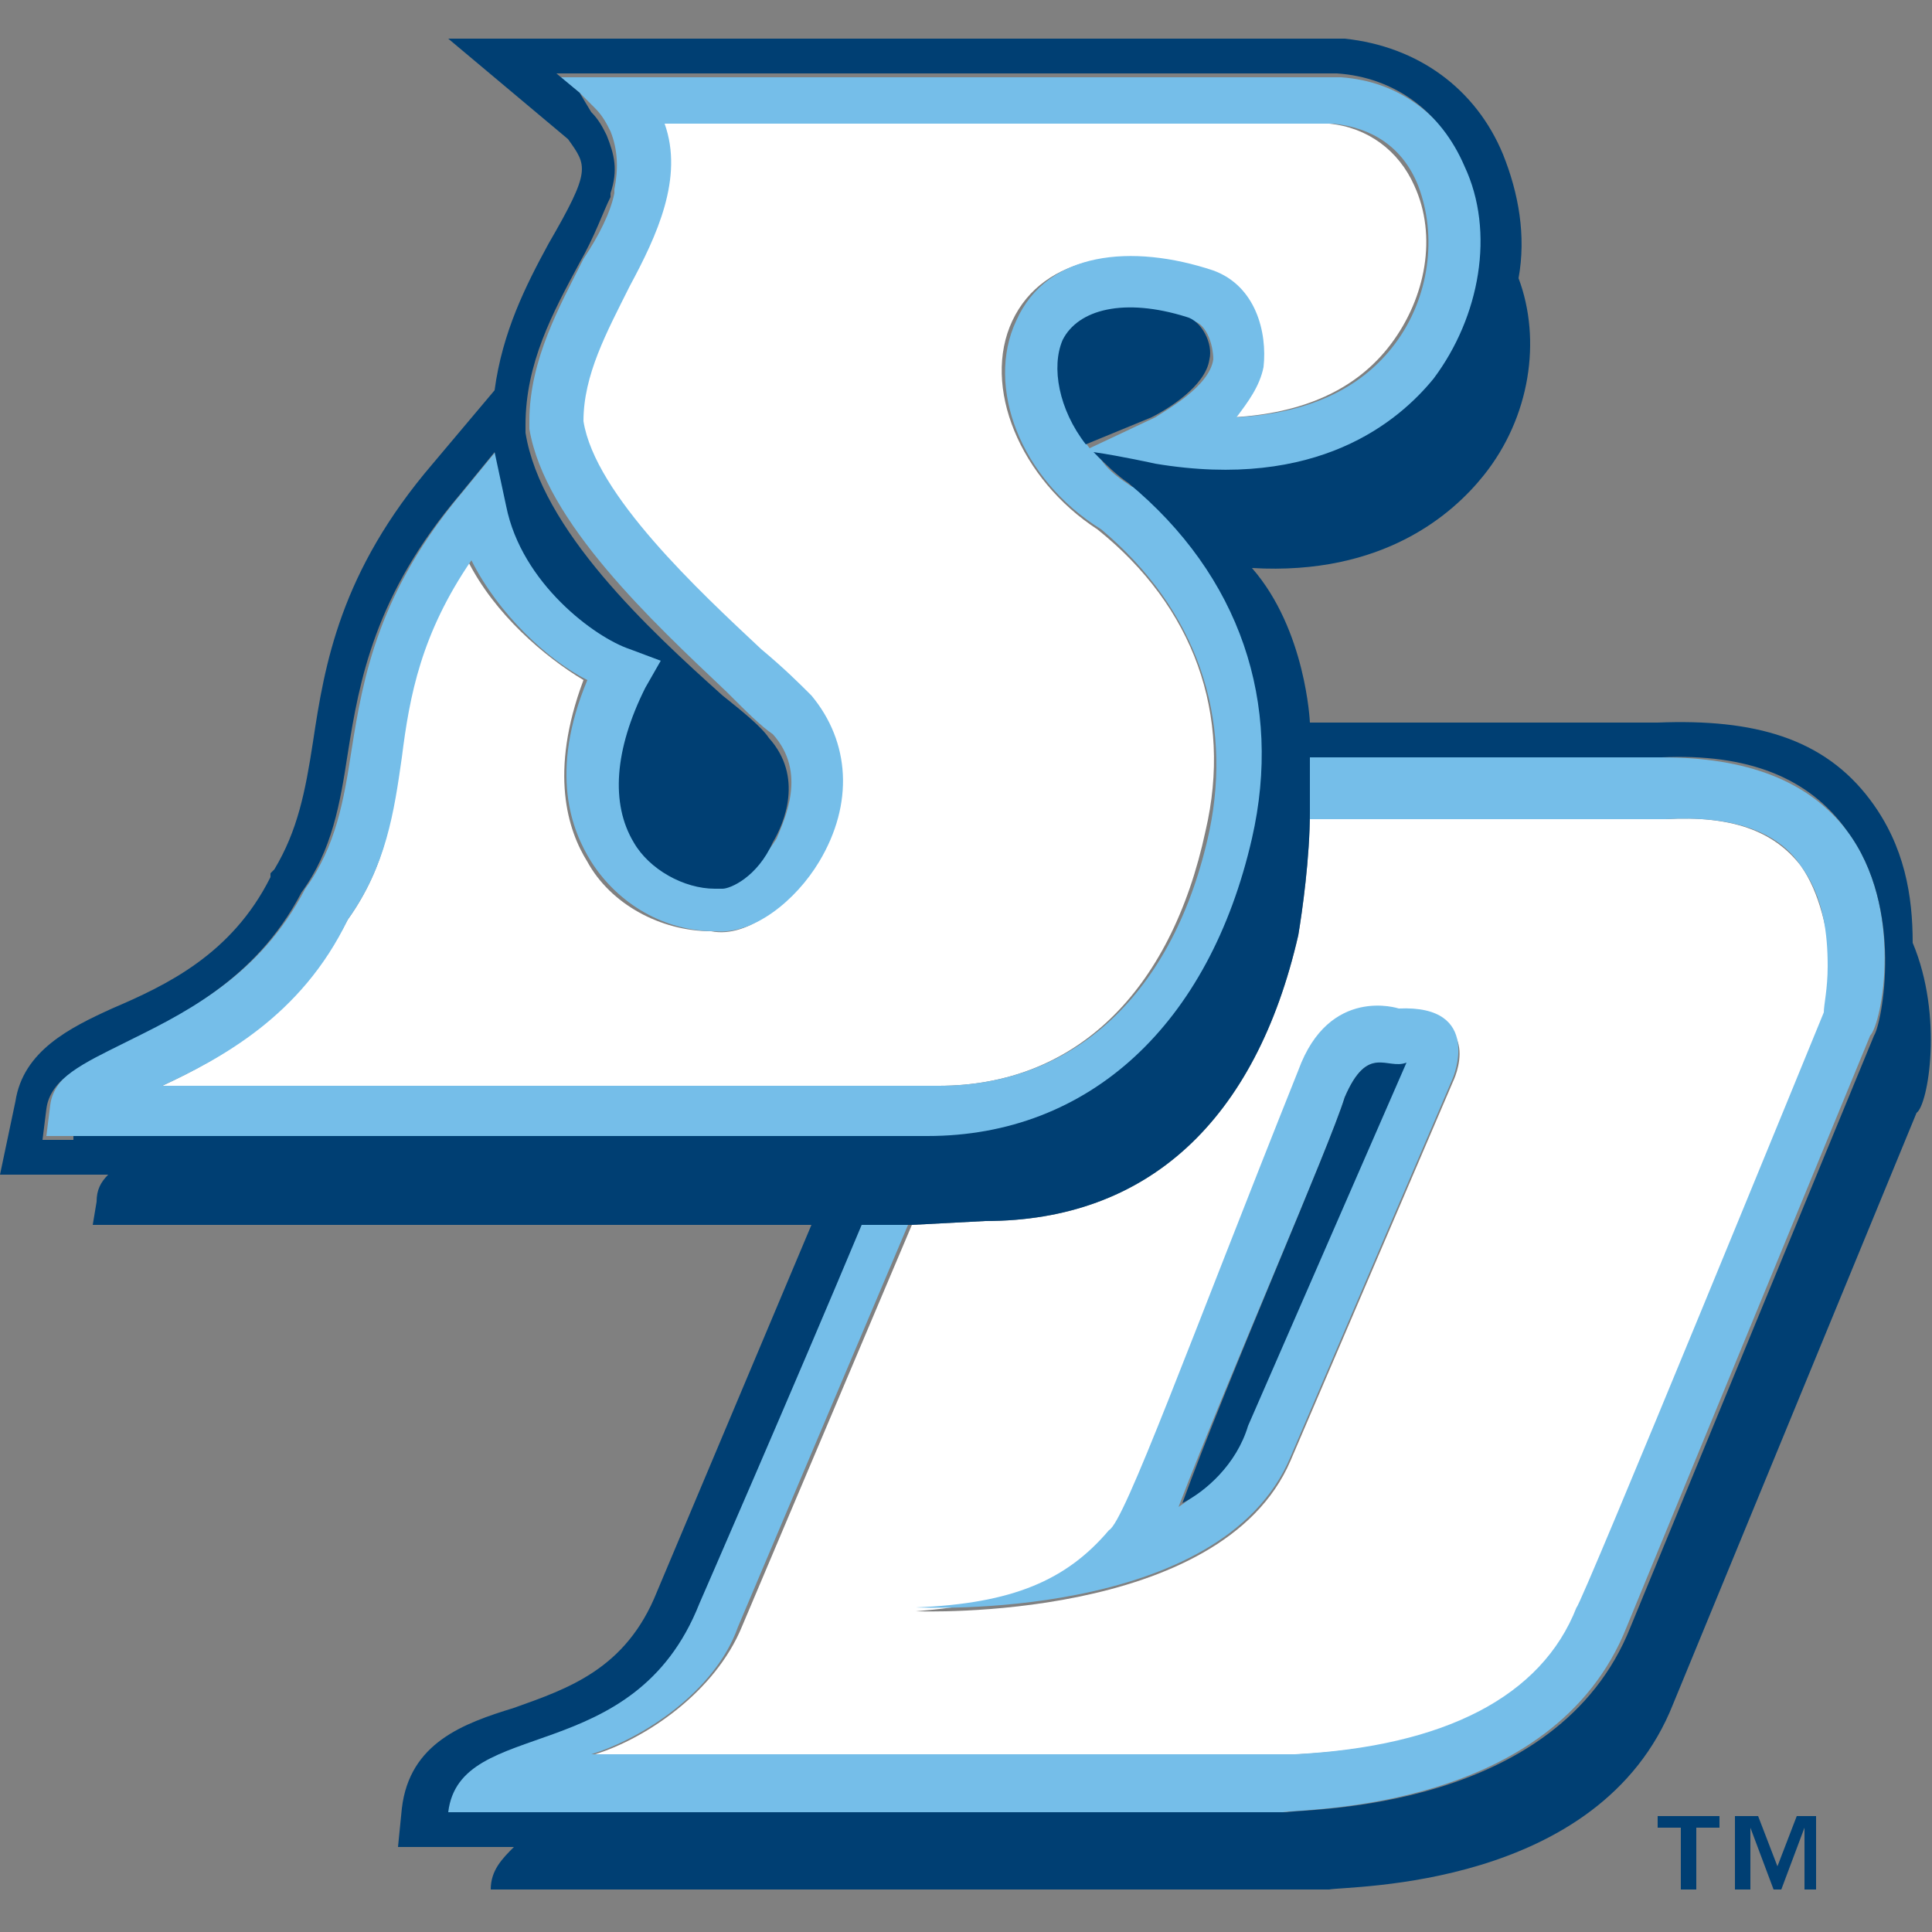
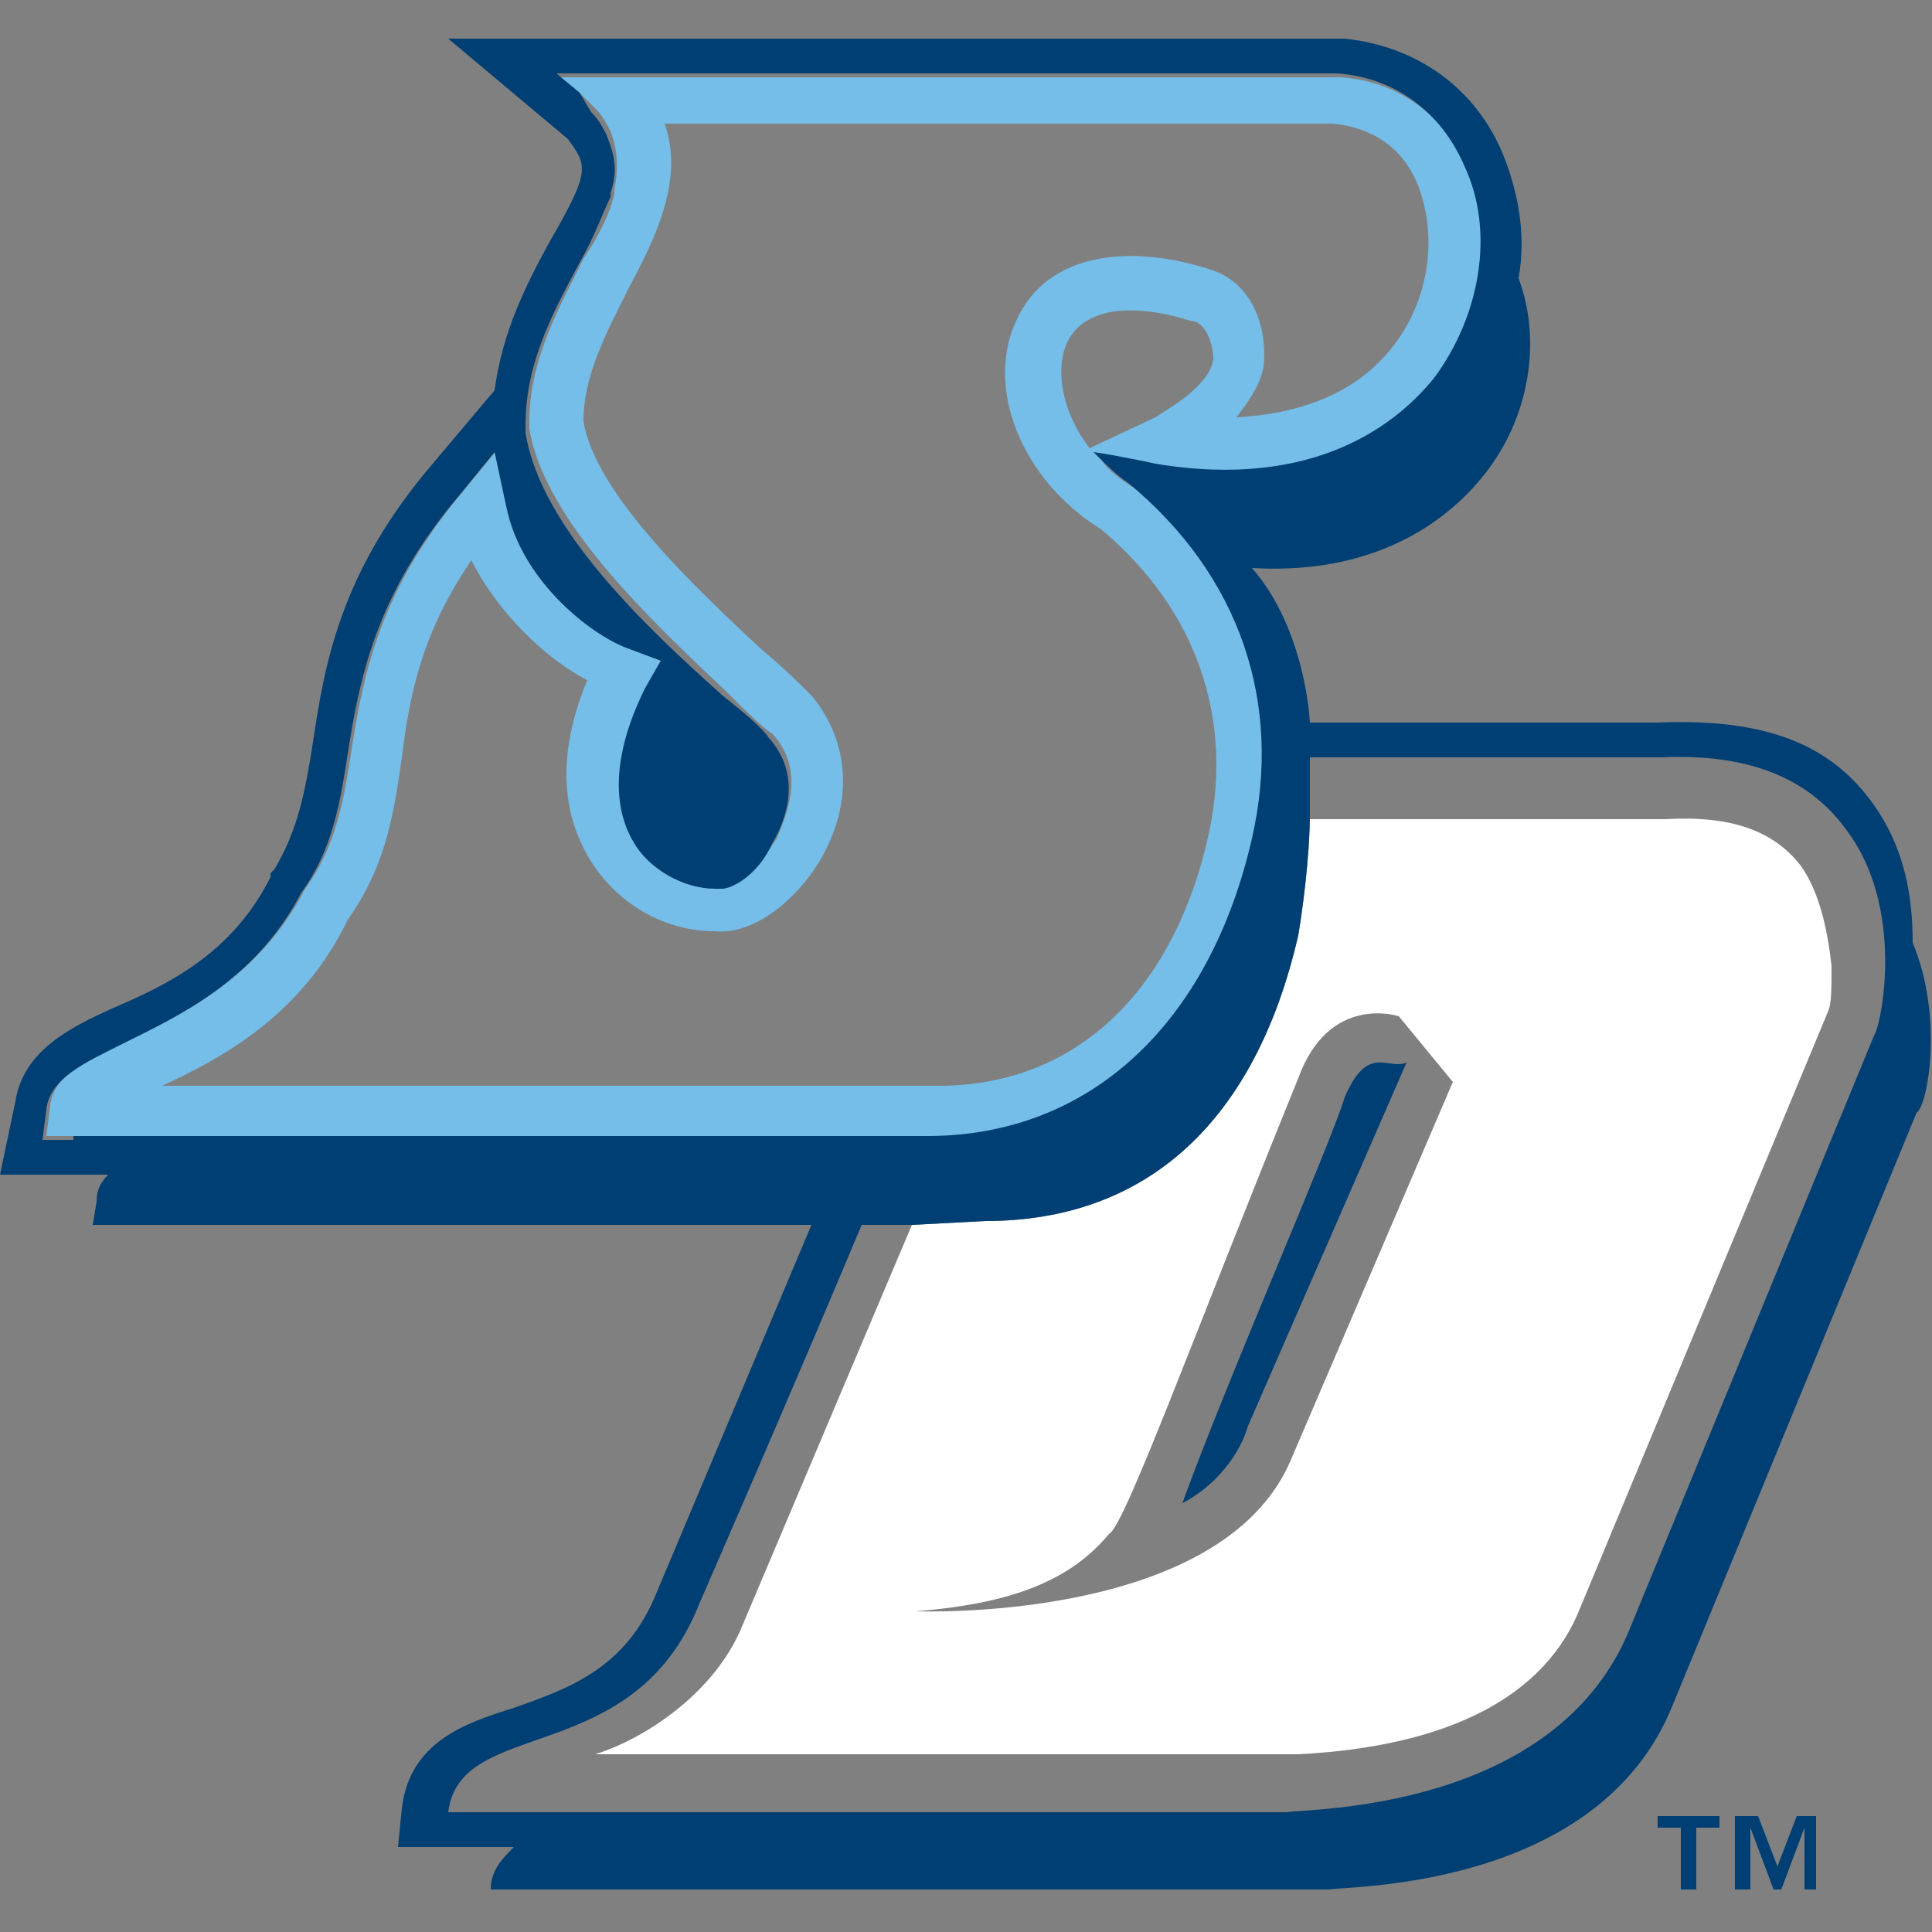
<svg xmlns="http://www.w3.org/2000/svg" version="1.1" id="Layer_1" x="0px" y="0px" viewBox="0 0 50 50" style="enable-background:new 0 0 50 50;" xml:space="preserve">
  <rect x="0" y="0" width="50" height="50" fill="#808080" stroke="none" />
  <style type="text/css">
	.st0{fill:#FFFFFF;}
	.st1{fill:#75BEE9;}
	.st2{fill:#003F73;}
</style>
  <g>
    <g>
-       <path class="st0" d="M31.2,21.5c0.7-3-0.3-5.8-2.8-7.8c-2-1.3-3-3.7-2.2-5.4c0.8-1.7,3-2,5.1-1.3c1.1,0.4,1.4,1.7,1.3,2.5    c-0.1,0.5-0.3,1-0.7,1.3c1.8-0.1,3.2-0.7,4.1-1.9c0.9-1.2,1.2-2.8,0.6-4.1c-0.4-0.9-1.2-1.5-2.2-1.6l0,0c-0.2,0-17.3,0-17.3,0    c0.5,1.3-0.2,2.9-0.9,4.2c-0.6,1.1-1.2,2.3-1.2,3.5c0.4,2,3,4.5,4.6,5.9c0.5,0.5,1,0.9,1.3,1.2c1,1.2,1.1,2.8,0.2,4.3    c-0.6,1-1.7,2-2.7,1.8c-1.3,0-2.6-0.7-3.2-1.8c-0.5-0.8-1-2.3-0.1-4.7c-1-0.6-2.3-1.7-3-3.1c-1.3,1.9-1.6,3.5-1.8,5.1    C10.2,21,10,22.4,9,23.8c-1.3,2.5-3.3,3.6-4.8,4.3c5.7,0,20.1,0,20.1,0C27.8,28.1,30.3,25.7,31.2,21.5z" />
-       <path class="st0" d="M46.6,22.4c-0.7-0.9-1.8-1.3-3.5-1.2l-9.2,0l0-0.2c0,1.2-0.2,2.6-0.3,3.2c-1.1,4.8-3.9,7.4-8.1,7.4l-1.9,0.1    l-4.4,10.4l0,0c-0.7,1.7-2.5,2.9-3.8,3.3c6,0,18,0,18,0c0.1,0,0.2,0,0.2,0c3.9-0.2,6.4-1.5,7.3-3.8c0,0,6.4-15.4,6.4-15.4s0,0,0,0    c0.1-0.2,0.1-0.6,0.1-1.2C47.3,24.1,47.1,23.1,46.6,22.4z M37.6,28l-4.2,9.8c-1.8,4.2-9.6,3.9-9.7,3.9c2.5-0.2,4-0.8,5-2    c0.4-0.2,2.1-4.9,4.9-11.8c0.8-2.2,2.6-1.6,2.6-1.6C38.5,26.2,37.6,28,37.6,28z" />
+       <path class="st0" d="M46.6,22.4c-0.7-0.9-1.8-1.3-3.5-1.2l-9.2,0l0-0.2c0,1.2-0.2,2.6-0.3,3.2c-1.1,4.8-3.9,7.4-8.1,7.4l-1.9,0.1    l-4.4,10.4l0,0c-0.7,1.7-2.5,2.9-3.8,3.3c6,0,18,0,18,0c0.1,0,0.2,0,0.2,0c3.9-0.2,6.4-1.5,7.3-3.8c0,0,6.4-15.4,6.4-15.4s0,0,0,0    c0.1-0.2,0.1-0.6,0.1-1.2C47.3,24.1,47.1,23.1,46.6,22.4z M37.6,28l-4.2,9.8c-1.8,4.2-9.6,3.9-9.7,3.9c2.5-0.2,4-0.8,5-2    c0.4-0.2,2.1-4.9,4.9-11.8c0.8-2.2,2.6-1.6,2.6-1.6z" />
    </g>
    <g>
-       <path class="st1" d="M47.8,21.5c-1-1.3-2.6-1.9-4.8-1.9l-9.1,0c0,0,0,0.6,0,1.4l0,0.2l9.2,0c1.7-0.1,2.9,0.3,3.5,1.2    c0.6,0.8,0.7,1.8,0.7,2.6c0,0.6-0.1,1-0.1,1.2c0,0,0,0,0,0s-6.3,15.4-6.4,15.4c-0.9,2.3-3.4,3.6-7.3,3.8c0,0-0.1,0-0.2,0    c0,0-12,0-18,0c1.3-0.4,3.2-1.6,3.8-3.3l0,0l4.4-10.4h-1.3c-1.8,4.3-4.2,9.8-4.2,9.8c-1.7,4.3-6.2,2.9-6.5,5.4h21.7    c0.5-0.1,7,0,8.9-4.8c0,0,6.3-15.3,6.3-15.3C48.7,26.5,49.3,23.5,47.8,21.5z" />
      <path class="st1" d="M32.6,21.8c0.8-3.5-0.4-6.8-3.2-9.2c0,0,0,0-0.1,0l0,0c-0.3-0.2-0.6-0.4-0.8-0.7c0,0,0,0-0.1-0.1    c0.7,0.1,1.6,0.3,1.6,0.3c4.2,0.7,6.3-1.1,7.2-2.2c1.2-1.6,1.6-3.7,0.8-5.5c-0.6-1.4-1.8-2.3-3.3-2.4H14.5L15,2.4l0.4,0.4    c0.2,0.2,0.3,0.4,0.4,0.6c0,0,0,0,0,0c0.2,0.5,0.2,1,0.1,1.5c0,0,0,0,0,0.1c0,0,0,0,0,0c-0.1,0.5-0.4,1.1-0.8,1.7    c-0.6,1.2-1.4,2.6-1.4,4.2v0.1l0,0.1c0.4,2.4,3.2,5,5.1,6.8c0.5,0.5,0.9,0.9,1.2,1.1c0.9,1,0.3,2.2,0.1,2.7    c-0.5,0.8-1.2,1.2-1.3,1.2l-0.1,0h-0.1c-0.9,0-1.7-0.5-2.1-1.2c-0.6-1-0.5-2.4,0.3-4l0.4-0.7l-0.8-0.3c-0.9-0.3-2.8-1.7-3.2-3.7    l-0.3-1.4L12,12.7c-2.2,2.6-2.6,4.8-2.9,6.7c-0.2,1.3-0.4,2.5-1.2,3.6l0,0l0,0c-1.2,2.3-3.1,3.2-4.6,3.9c-1,0.5-1.9,0.9-2,1.7    l-0.1,0.8h0.8h22.3C28.4,29.5,31.5,26.6,32.6,21.8z M31.4,9.3c-0.1,0.7-1.2,1.3-1.5,1.5l-1.7,0.8c-0.7-0.9-0.9-2-0.6-2.7    c0.4-0.9,1.6-1.1,3.2-0.6C31.2,8.3,31.4,8.9,31.4,9.3z M9,23.8c1-1.4,1.2-2.8,1.4-4.2c0.2-1.6,0.5-3.2,1.8-5.1    c0.7,1.4,2,2.6,3,3.1c-1,2.4-0.4,3.9,0.1,4.7c0.7,1.1,1.9,1.8,3.2,1.8c1,0.1,2.1-0.8,2.7-1.8c0.9-1.5,0.8-3.1-0.2-4.3    c-0.3-0.3-0.7-0.7-1.3-1.2c-1.6-1.5-4.3-4-4.6-5.9c0-1.2,0.6-2.3,1.2-3.5c0.7-1.3,1.4-2.8,0.9-4.2c0,0,17.2,0,17.3,0l0,0    c1,0.1,1.8,0.6,2.2,1.6c0.5,1.3,0.3,2.9-0.6,4.1c-0.9,1.2-2.3,1.8-4.1,1.9c0.3-0.4,0.6-0.8,0.7-1.3c0.1-0.9-0.2-2.1-1.3-2.5    c-2.1-0.7-4.3-0.5-5.1,1.3c-0.8,1.7,0.1,4.1,2.2,5.4c2.5,2.1,3.4,4.9,2.8,7.8c-0.9,4.2-3.5,6.6-7,6.6c0,0-14.4,0-20.1,0    C5.7,27.4,7.8,26.3,9,23.8z" />
-       <path class="st1" d="M28.7,39.6c-1.1,1.3-2.5,1.9-5,2c0.1,0,7.9,0.4,9.7-3.9l4.2-9.8c0,0,0.8-1.9-1.4-1.8c0,0-1.8-0.6-2.6,1.6    C30.8,34.7,29.1,39.4,28.7,39.6z M34.8,28.4c0.6-1.4,1.1-0.7,1.5-0.8c0,0-4.1,9.4-4.1,9.4c-0.3,0.9-1.1,1.6-1.7,2    C31.8,35.6,34.4,29.7,34.8,28.4z" />
    </g>
    <g>
      <path class="st2" d="M49.5,24.4c0-1.2-0.2-2.5-1.1-3.7c-1.2-1.6-3-2.1-5.5-2c0,0-9,0-9,0s-0.1-2.4-1.5-4c3.4,0.2,5.2-1.4,6-2.4    c1.2-1.5,1.5-3.5,0.9-5.1c0.2-1.1,0-2.2-0.4-3.2c-0.7-1.7-2.2-2.8-4.1-3L11.6,1l3.1,2.6c0.5,0.7,0.6,0.8-0.5,2.7    c-0.6,1.1-1.2,2.3-1.4,3.8l-1.6,1.9c-2.4,2.8-2.8,5.2-3.1,7.2c-0.2,1.3-0.4,2.3-1,3.3L7,22.6L7,22.7c-1,2-2.7,2.8-4.1,3.4    c-1.1,0.5-2.3,1.1-2.5,2.4L0,30.4h1.9h0.9c-0.2,0.2-0.3,0.4-0.3,0.7l-0.1,0.6h0.8h17.8l-4,9.5c-0.8,2-2.3,2.5-3.7,3    c-1.3,0.4-2.7,0.9-2.9,2.6l-0.1,1h1c0,0,2,0,2,0c-0.3,0.3-0.6,0.6-0.6,1.1h21.7c0.5-0.1,7,0,8.9-4.8c0,0,6.3-15.3,6.3-15.3    C49.9,28.6,50.3,26.3,49.5,24.4z M1.9,29.5H1.1l0.1-0.8c0.1-0.8,1-1.2,2-1.7c1.4-0.7,3.4-1.6,4.6-3.9l0,0l0,0    c0.8-1.1,1-2.3,1.2-3.6c0.3-1.9,0.7-4.1,2.9-6.7l0.9-1.1l0.3,1.4c0.4,2,2.3,3.4,3.2,3.7l0.8,0.3l-0.4,0.7c-0.8,1.6-0.9,3-0.3,4    c0.4,0.7,1.3,1.2,2.1,1.2h0.1l0.1,0c0.2,0,0.9-0.3,1.3-1.2c0.3-0.5,0.8-1.7-0.1-2.7c-0.2-0.3-0.7-0.7-1.2-1.1    c-1.9-1.7-4.7-4.3-5.1-6.8l0-0.1V11c0-1.6,0.7-2.9,1.4-4.2c0.4-0.7,0.6-1.3,0.8-1.7c0,0,0,0,0,0c0,0,0,0,0-0.1    c0.2-0.6,0.1-1-0.1-1.5c0,0,0,0,0,0c-0.1-0.2-0.2-0.4-0.4-0.6L15,2.4l-0.6-0.5h0h20.2c1.5,0.1,2.7,1,3.3,2.4    c0.8,1.7,0.4,3.9-0.8,5.5c-0.9,1.1-3,2.9-7.2,2.2c0,0-0.9-0.2-1.6-0.3c0,0,0,0,0.1,0.1c0.2,0.2,0.5,0.5,0.8,0.7l0,0l0,0l0,0    c2.9,2.4,4,5.7,3.2,9.2c-1.1,4.8-4.2,7.7-8.4,7.7H1.9z M48.5,26.8c0,0-6.3,15.3-6.3,15.3c-1.9,4.8-8.4,4.7-8.9,4.8H11.6    c0.3-2.5,4.8-1.1,6.5-5.4c0,0,2.4-5.5,4.2-9.8h1.3l1.9-0.1c4.2,0,7-2.6,8.1-7.4c0.1-0.6,0.3-2,0.3-3.2c0-0.8,0-1.4,0-1.4l9.1,0    c2.2-0.1,3.8,0.5,4.8,1.9C49.3,23.5,48.7,26.5,48.5,26.8z" />
-       <path class="st2" d="M29.8,10.8c0.4-0.2,1.4-0.8,1.5-1.5c0.1-0.4-0.2-1-0.6-1.1c-1.6-0.5-2.8-0.2-3.2,0.6    c-0.3,0.7-0.1,1.8,0.6,2.7L29.8,10.8z" />
      <path class="st2" d="M34.8,28.4c-0.4,1.3-3,7.2-4.2,10.5c0.6-0.3,1.4-1,1.7-2c0,0,4.1-9.4,4.1-9.4C35.9,27.7,35.4,27,34.8,28.4z" />
    </g>
  </g>
  <polygon class="st2" points="42.9,47.3 43.5,47.3 43.5,48.9 43.9,48.9 43.9,47.3 44.5,47.3 44.5,47 42.9,47 " />
  <polygon class="st2" points="46,48.3 45.5,47 44.9,47 44.9,48.9 45.3,48.9 45.3,47.3 45.9,48.9 46.1,48.9 46.7,47.3 46.7,48.9   47,48.9 47,47 46.5,47 " />
</svg>